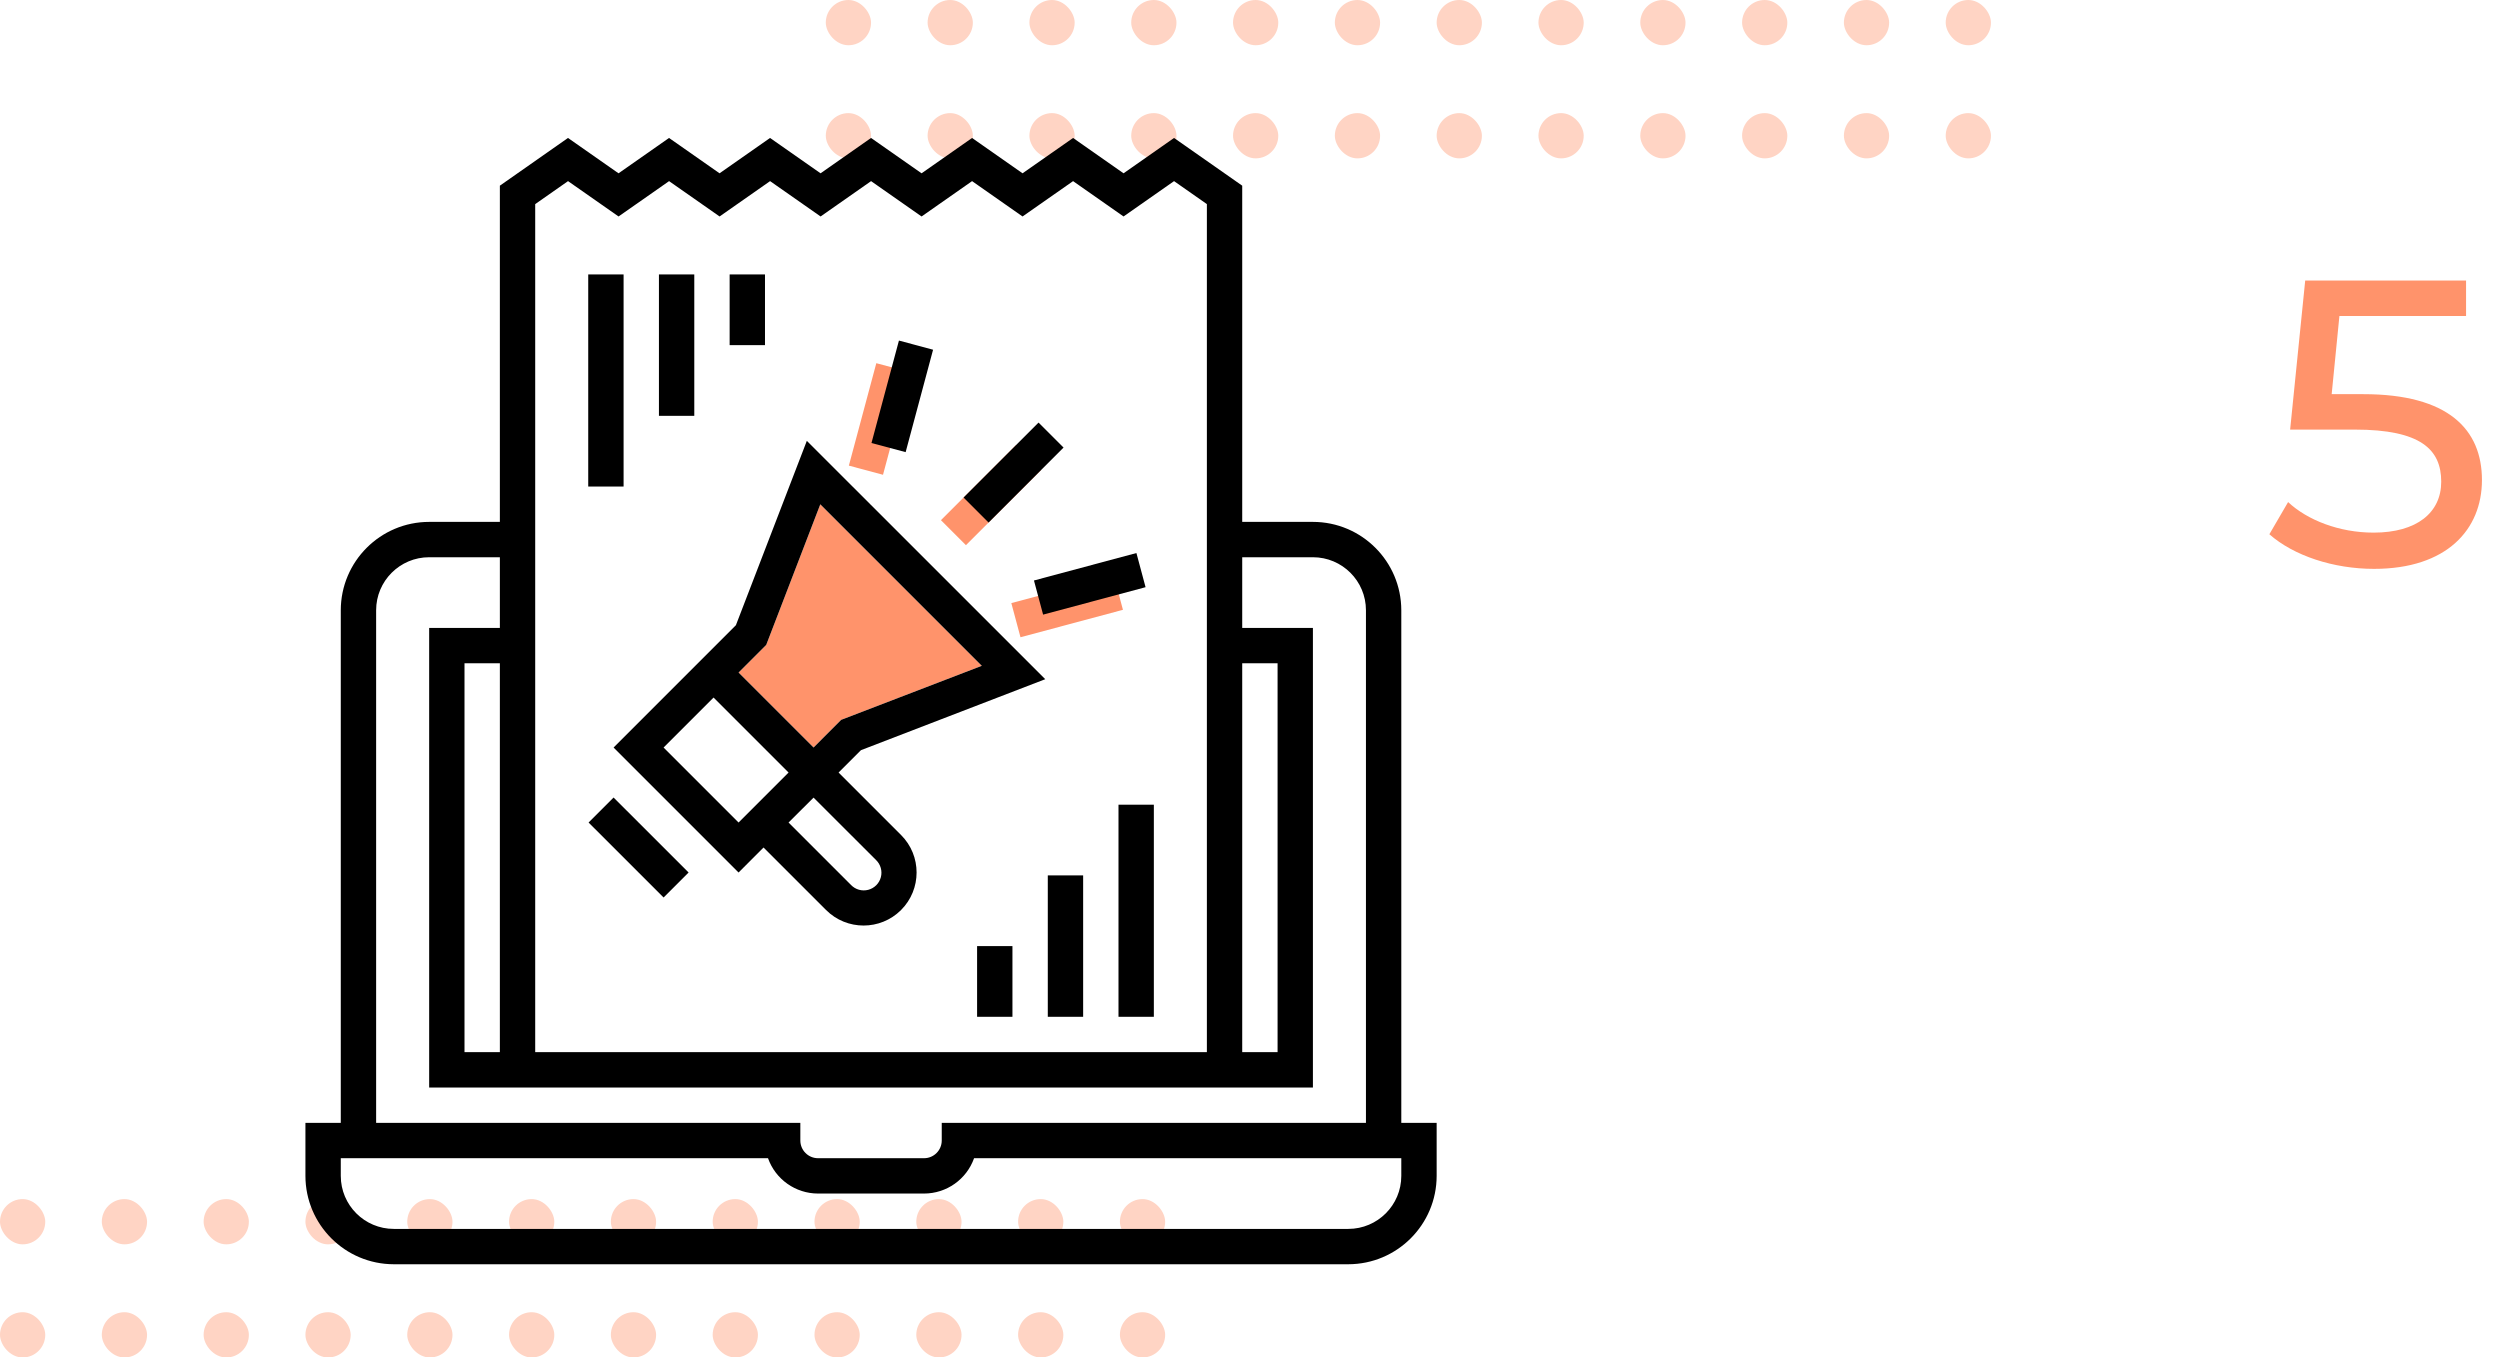
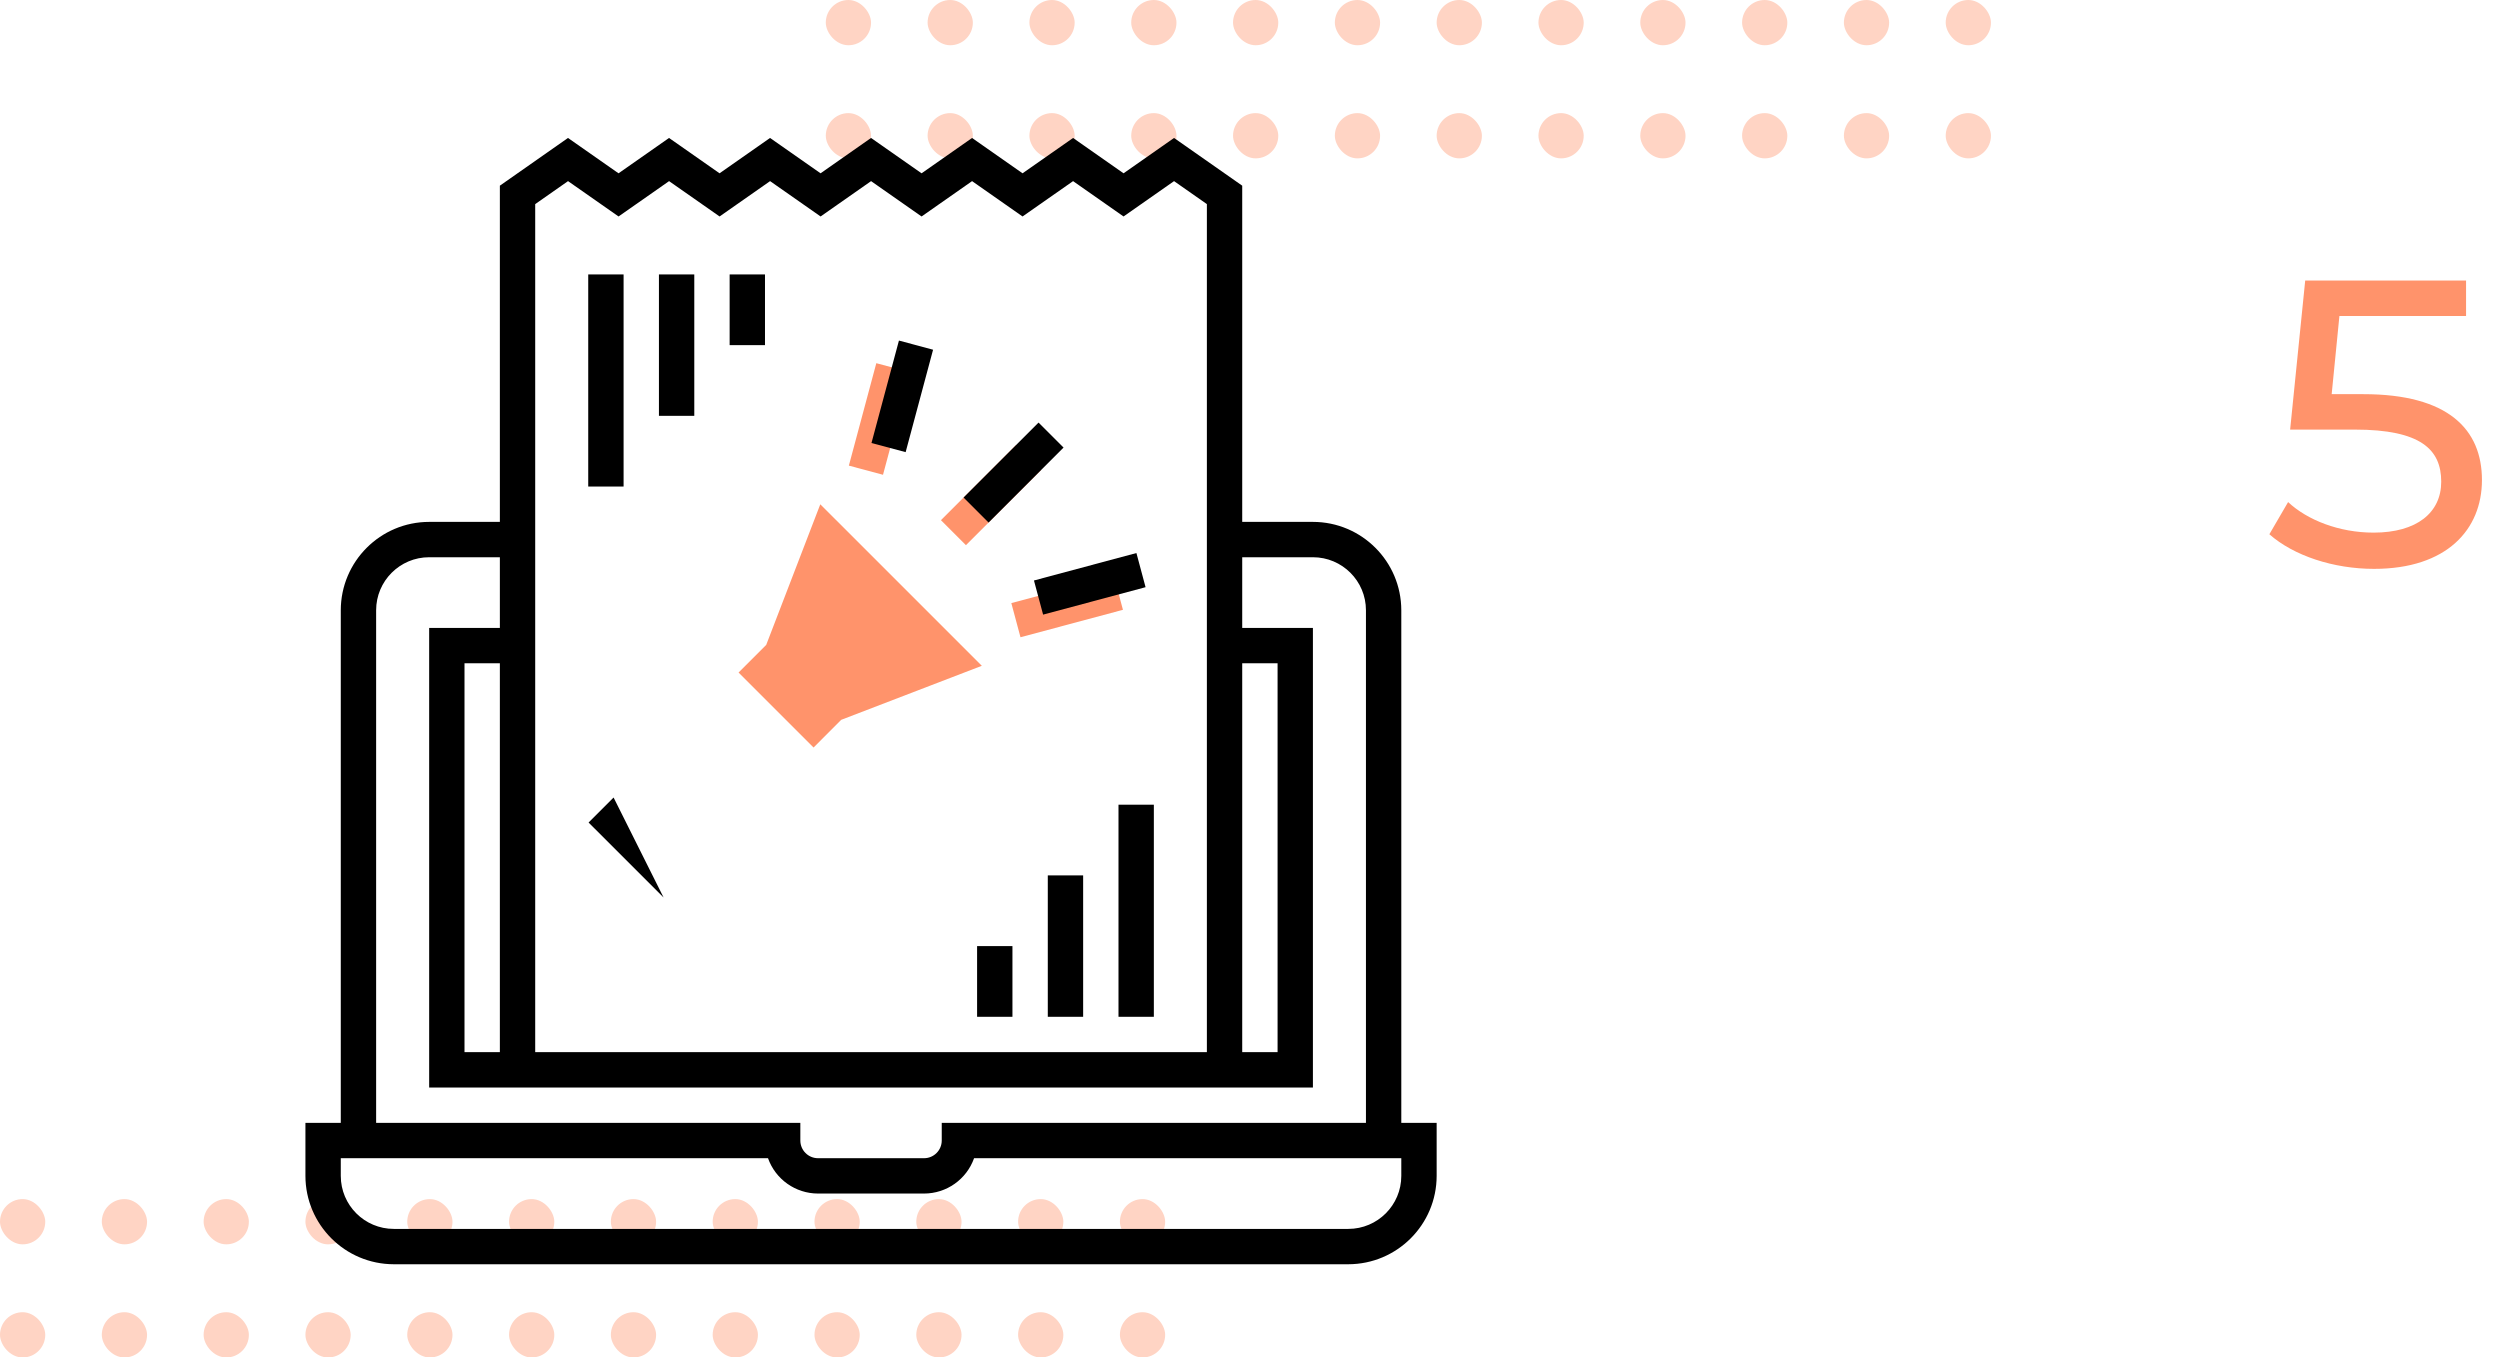
<svg xmlns="http://www.w3.org/2000/svg" width="221" height="120" viewBox="0 0 221 120" fill="none">
  <path d="M208.928 34.844H206.12L206.804 27.932H218V24.8H203.78L202.448 37.976H208.172C214.004 37.976 215.804 39.74 215.804 42.584C215.804 45.32 213.644 47.084 209.828 47.084C206.768 47.084 203.96 45.968 202.268 44.384L200.612 47.228C202.772 49.136 206.3 50.288 209.864 50.288C216.308 50.288 219.404 46.796 219.404 42.44C219.404 37.976 216.452 34.844 208.928 34.844Z" fill="#FF936B" />
  <g opacity="0.4">
    <rect x="73" y="10" width="4" height="4" rx="2" fill="#FF936B" />
    <rect x="82" y="10" width="4" height="4" rx="2" fill="#FF936B" />
    <rect x="91" y="10" width="4" height="4" rx="2" fill="#FF936B" />
    <rect x="100" y="10" width="4" height="4" rx="2" fill="#FF936B" />
    <rect x="109" y="10" width="4" height="4" rx="2" fill="#FF936B" />
    <rect x="118" y="10" width="4" height="4" rx="2" fill="#FF936B" />
    <rect x="127" y="10" width="4" height="4" rx="2" fill="#FF936B" />
    <rect x="136" y="10" width="4" height="4" rx="2" fill="#FF936B" />
    <rect x="145" y="10" width="4" height="4" rx="2" fill="#FF936B" />
    <rect x="154" y="10" width="4" height="4" rx="2" fill="#FF936B" />
    <rect x="163" y="10" width="4" height="4" rx="2" fill="#FF936B" />
    <rect x="172" y="10" width="4" height="4" rx="2" fill="#FF936B" />
    <rect x="73" width="4" height="4" rx="2" fill="#FF936B" />
    <rect x="82" width="4" height="4" rx="2" fill="#FF936B" />
    <rect x="91" width="4" height="4" rx="2" fill="#FF936B" />
    <rect x="100" width="4" height="4" rx="2" fill="#FF936B" />
    <rect x="109" width="4" height="4" rx="2" fill="#FF936B" />
    <rect x="118" width="4" height="4" rx="2" fill="#FF936B" />
    <rect x="127" width="4" height="4" rx="2" fill="#FF936B" />
    <rect x="136" width="4" height="4" rx="2" fill="#FF936B" />
    <rect x="145" width="4" height="4" rx="2" fill="#FF936B" />
    <rect x="154" width="4" height="4" rx="2" fill="#FF936B" />
    <rect x="163" width="4" height="4" rx="2" fill="#FF936B" />
    <rect x="172" width="4" height="4" rx="2" fill="#FF936B" />
  </g>
  <g opacity="0.4">
    <rect y="116" width="4" height="4" rx="2" fill="#FF936B" />
    <rect x="9" y="116" width="4" height="4" rx="2" fill="#FF936B" />
    <rect x="18" y="116" width="4" height="4" rx="2" fill="#FF936B" />
    <rect x="27" y="116" width="4" height="4" rx="2" fill="#FF936B" />
    <rect x="36" y="116" width="4" height="4" rx="2" fill="#FF936B" />
    <rect x="45" y="116" width="4" height="4" rx="2" fill="#FF936B" />
    <rect x="54" y="116" width="4" height="4" rx="2" fill="#FF936B" />
    <rect x="63" y="116" width="4" height="4" rx="2" fill="#FF936B" />
    <rect x="72" y="116" width="4" height="4" rx="2" fill="#FF936B" />
    <rect x="81" y="116" width="4" height="4" rx="2" fill="#FF936B" />
    <rect x="90" y="116" width="4" height="4" rx="2" fill="#FF936B" />
    <rect x="99" y="116" width="4" height="4" rx="2" fill="#FF936B" />
    <rect y="106" width="4" height="4" rx="2" fill="#FF936B" />
    <rect x="9" y="106" width="4" height="4" rx="2" fill="#FF936B" />
    <rect x="18" y="106" width="4" height="4" rx="2" fill="#FF936B" />
    <rect x="27" y="106" width="4" height="4" rx="2" fill="#FF936B" />
    <rect x="36" y="106" width="4" height="4" rx="2" fill="#FF936B" />
    <rect x="45" y="106" width="4" height="4" rx="2" fill="#FF936B" />
    <rect x="54" y="106" width="4" height="4" rx="2" fill="#FF936B" />
    <rect x="63" y="106" width="4" height="4" rx="2" fill="#FF936B" />
    <rect x="72" y="106" width="4" height="4" rx="2" fill="#FF936B" />
    <rect x="81" y="106" width="4" height="4" rx="2" fill="#FF936B" />
    <rect x="90" y="106" width="4" height="4" rx="2" fill="#FF936B" />
    <rect x="99" y="106" width="4" height="4" rx="2" fill="#FF936B" />
  </g>
  <path d="M83.18 45.984L89.808 39.356L92.018 41.566L85.389 48.194L83.18 45.984Z" fill="#FF936B" />
  <path d="M89.402 53.315L98.459 50.888L99.268 53.907L90.211 56.333L89.402 53.315Z" fill="#FF936B" />
  <path d="M75.039 41.161L77.466 32.106L80.484 32.915L78.058 41.97L75.039 41.161Z" fill="#FF936B" />
  <path d="M85.18 43.984L91.808 37.356L94.018 39.566L87.389 46.194L85.18 43.984Z" fill="black" />
  <path d="M91.402 51.315L100.459 48.888L101.268 51.907L92.211 54.333L91.402 51.315Z" fill="black" />
  <path d="M77.039 39.161L79.466 30.106L82.484 30.915L80.058 39.97L77.039 39.161Z" fill="black" />
  <path d="M52 24.26H55.125V43.01H52V24.26Z" fill="black" />
  <path d="M58.25 24.26H61.375V36.76H58.25V24.26Z" fill="black" />
  <path d="M64.5 24.26H67.625V30.51H64.5V24.26Z" fill="black" />
  <path d="M98.875 71.135H102V89.885H98.875V71.135Z" fill="black" />
  <path d="M92.625 77.385H95.75V89.885H92.625V77.385Z" fill="black" />
  <path d="M86.375 83.635H89.5V89.885H86.375V83.635Z" fill="black" />
  <path d="M123.875 99.26V53.947C123.87 49.634 120.375 46.139 116.062 46.135H109.812V16.414L103.786 12.195L99.322 15.32L94.86 12.195L90.393 15.32L85.931 12.195L81.467 15.32L77 12.195L72.538 15.32L68.072 12.195L63.608 15.32L59.142 12.195L54.678 15.32L50.211 12.195L44.188 16.414V46.135H37.938C33.625 46.139 30.13 49.634 30.125 53.947V99.26H27V103.947C27.005 108.259 30.5 111.754 34.812 111.76H119.188C123.5 111.754 126.995 108.259 127 103.947V99.26H123.875ZM109.812 58.635H112.938V93.01H109.812V58.635ZM47.312 18.043L50.214 16.011L54.681 19.136L59.146 16.011L63.611 19.136L68.075 16.011L72.541 19.136L77.003 16.011L81.467 19.136L85.931 16.011L90.393 19.136L94.86 16.011L99.322 19.136L103.786 16.011L106.688 18.043V93.01H47.312V18.043ZM33.25 53.947C33.25 51.358 35.349 49.26 37.938 49.26H44.188V55.51H37.938V96.135H116.062V55.51H109.812V49.26H116.062C118.651 49.26 120.75 51.358 120.75 53.947V99.26H83.25V100.822C83.25 101.685 82.55 102.385 81.688 102.385H72.312C71.45 102.385 70.75 101.685 70.75 100.822V99.26H33.25V53.947ZM44.188 58.635V93.01H41.062V58.635H44.188ZM123.875 103.947C123.875 106.536 121.776 108.635 119.188 108.635H34.812C32.224 108.635 30.125 106.536 30.125 103.947V102.385H67.892C68.556 104.256 70.327 105.507 72.312 105.51H81.688C83.673 105.507 85.444 104.256 86.108 102.385H123.875V103.947Z" fill="black" />
  <path d="M71.919 66.081L65.289 59.452L67.733 57.008L72.514 44.58L86.793 58.857L74.361 63.634L71.919 66.081Z" fill="#FF936B" />
-   <path d="M92.4 60.041L71.324 38.971L65.053 55.269L61.975 58.347L54.242 66.082L65.289 77.13L67.498 74.92L73.023 80.444C74.854 82.275 77.822 82.276 79.653 80.446C81.484 78.615 81.485 75.647 79.655 73.816L74.131 68.292L76.108 66.316L92.4 60.041ZM65.289 72.711L58.661 66.082L63.079 61.663L69.709 68.292L65.289 72.711ZM77.442 76.025C77.848 76.417 78.012 76.999 77.868 77.545C77.725 78.091 77.298 78.518 76.752 78.66C76.206 78.804 75.625 78.641 75.233 78.235L69.708 72.711L71.919 70.509L77.442 76.025ZM71.919 66.081L65.289 59.452L67.733 57.008L72.514 44.58L86.792 58.858L74.361 63.634L71.919 66.081Z" fill="black" />
-   <path d="M52.031 72.711L54.241 70.501L60.871 77.13L58.661 79.339L52.031 72.711Z" fill="black" />
+   <path d="M52.031 72.711L54.241 70.501L58.661 79.339L52.031 72.711Z" fill="black" />
</svg>